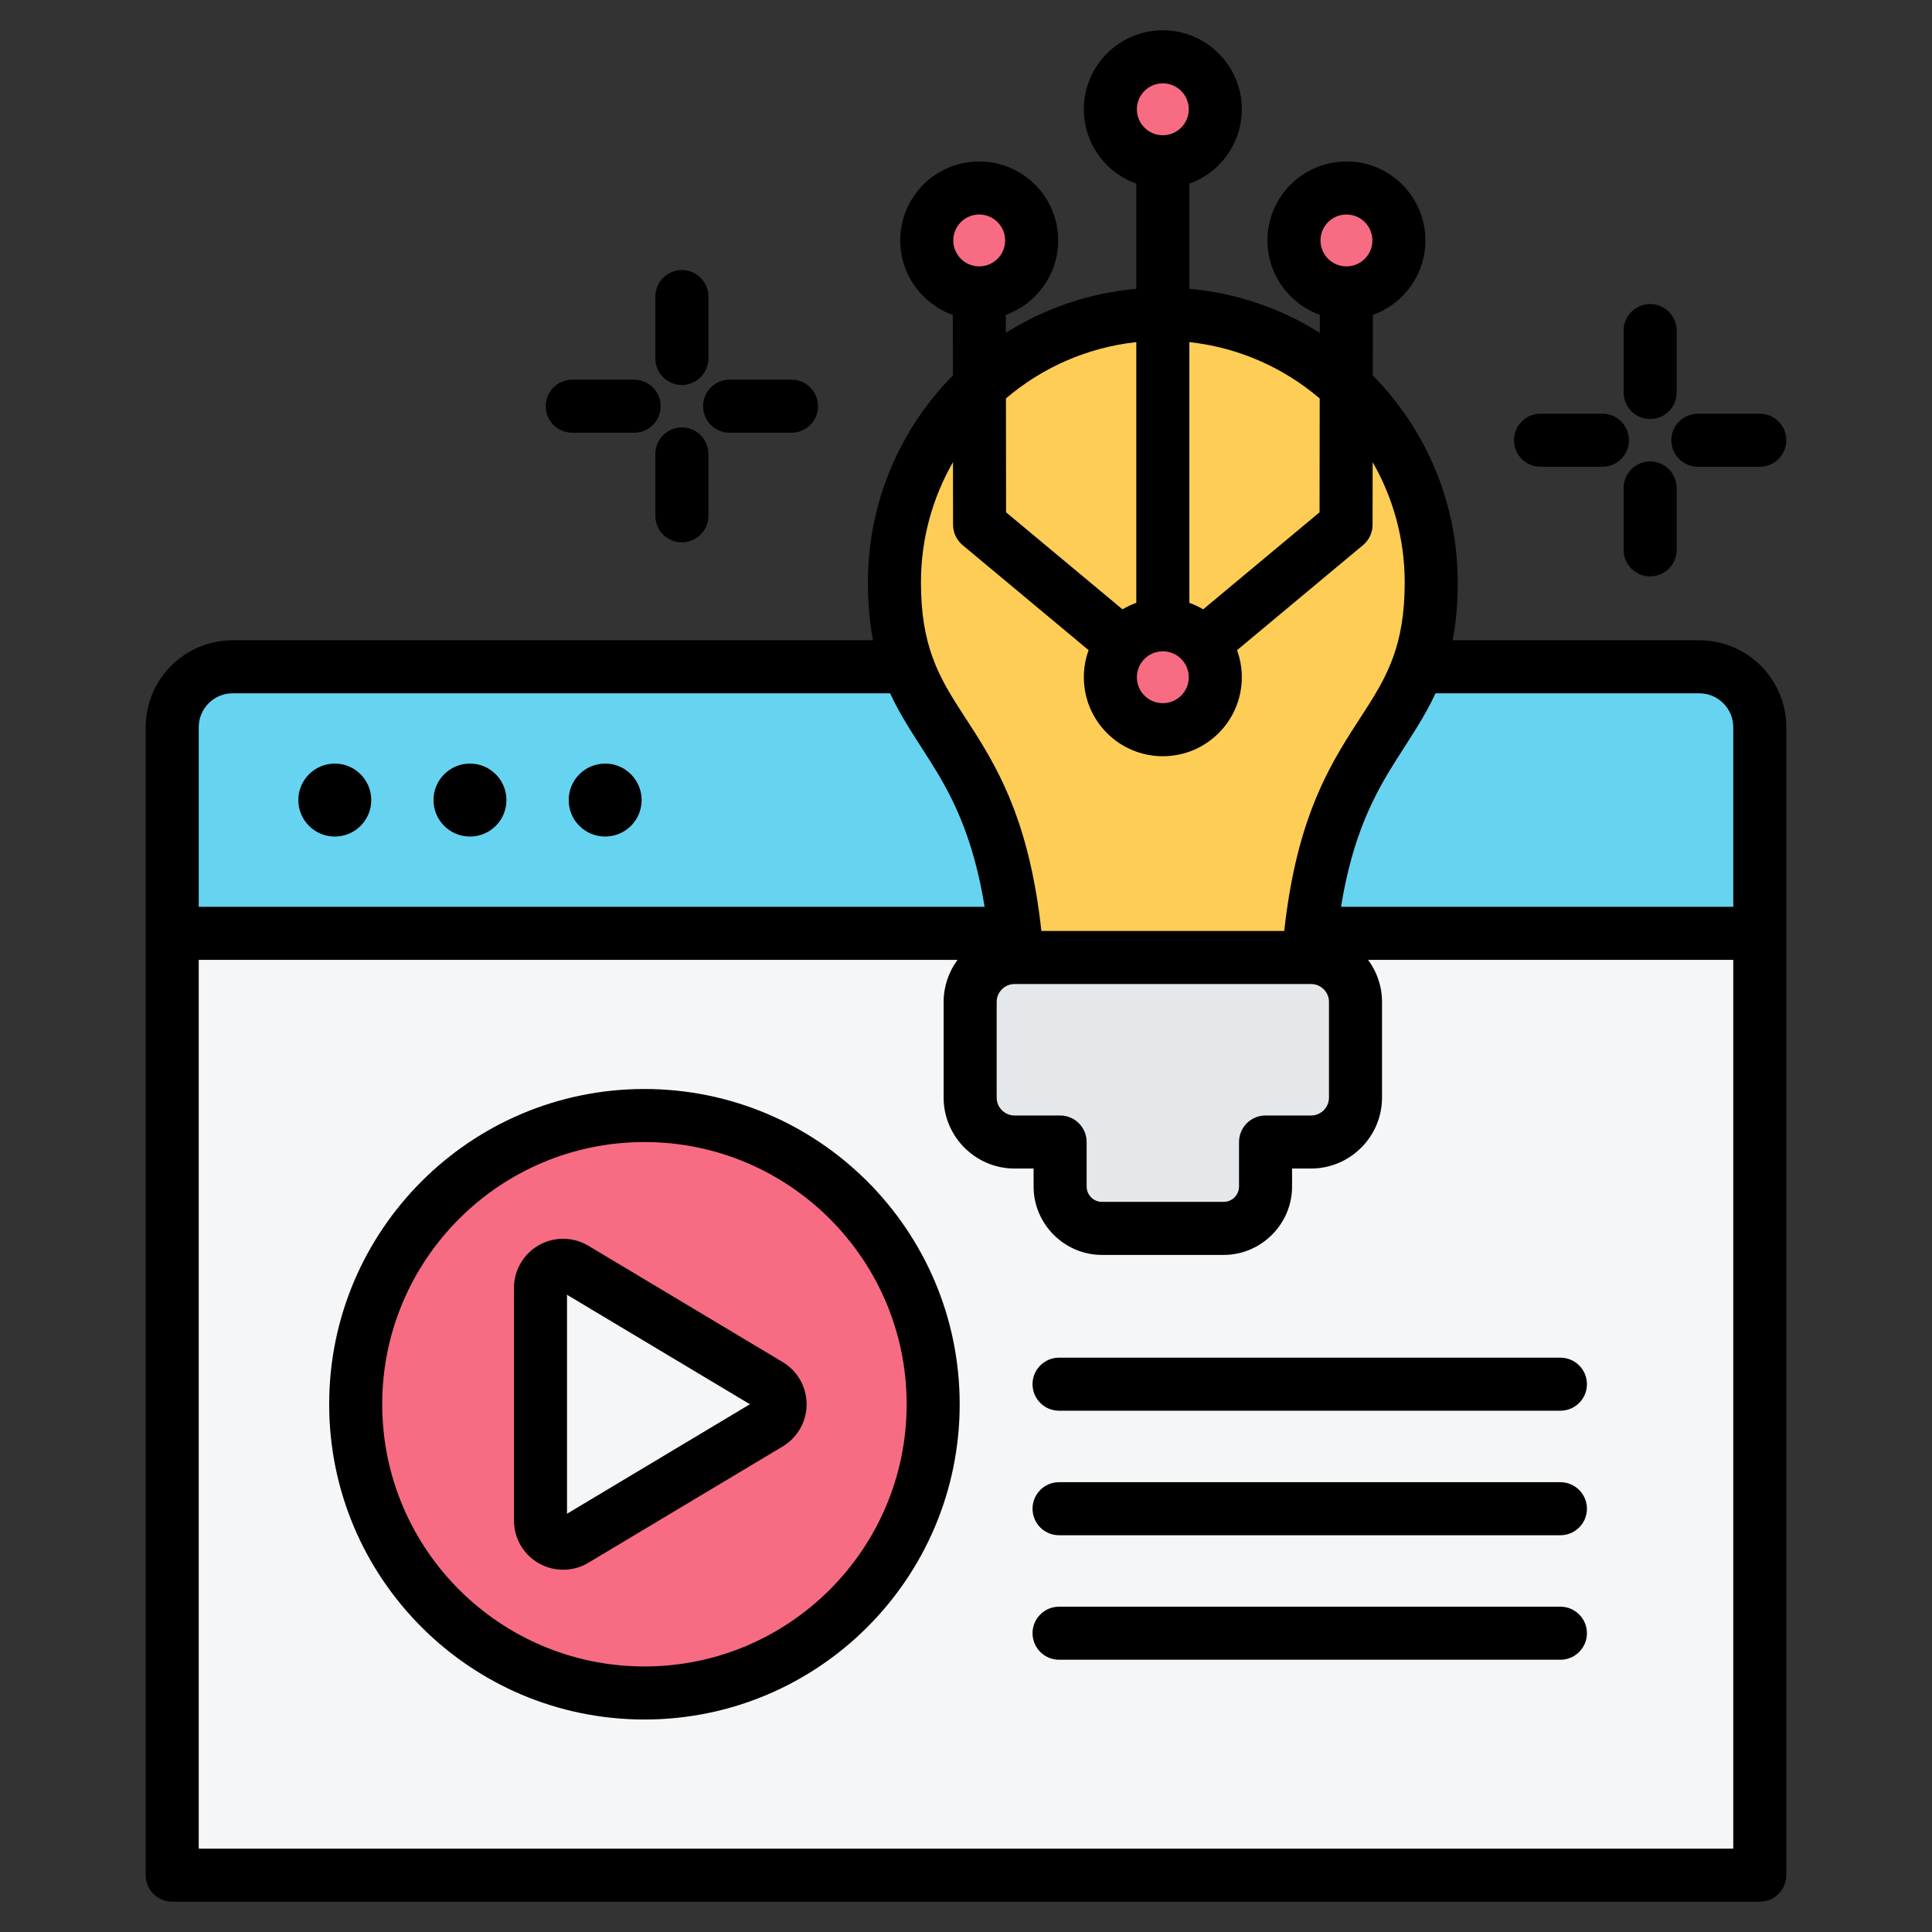
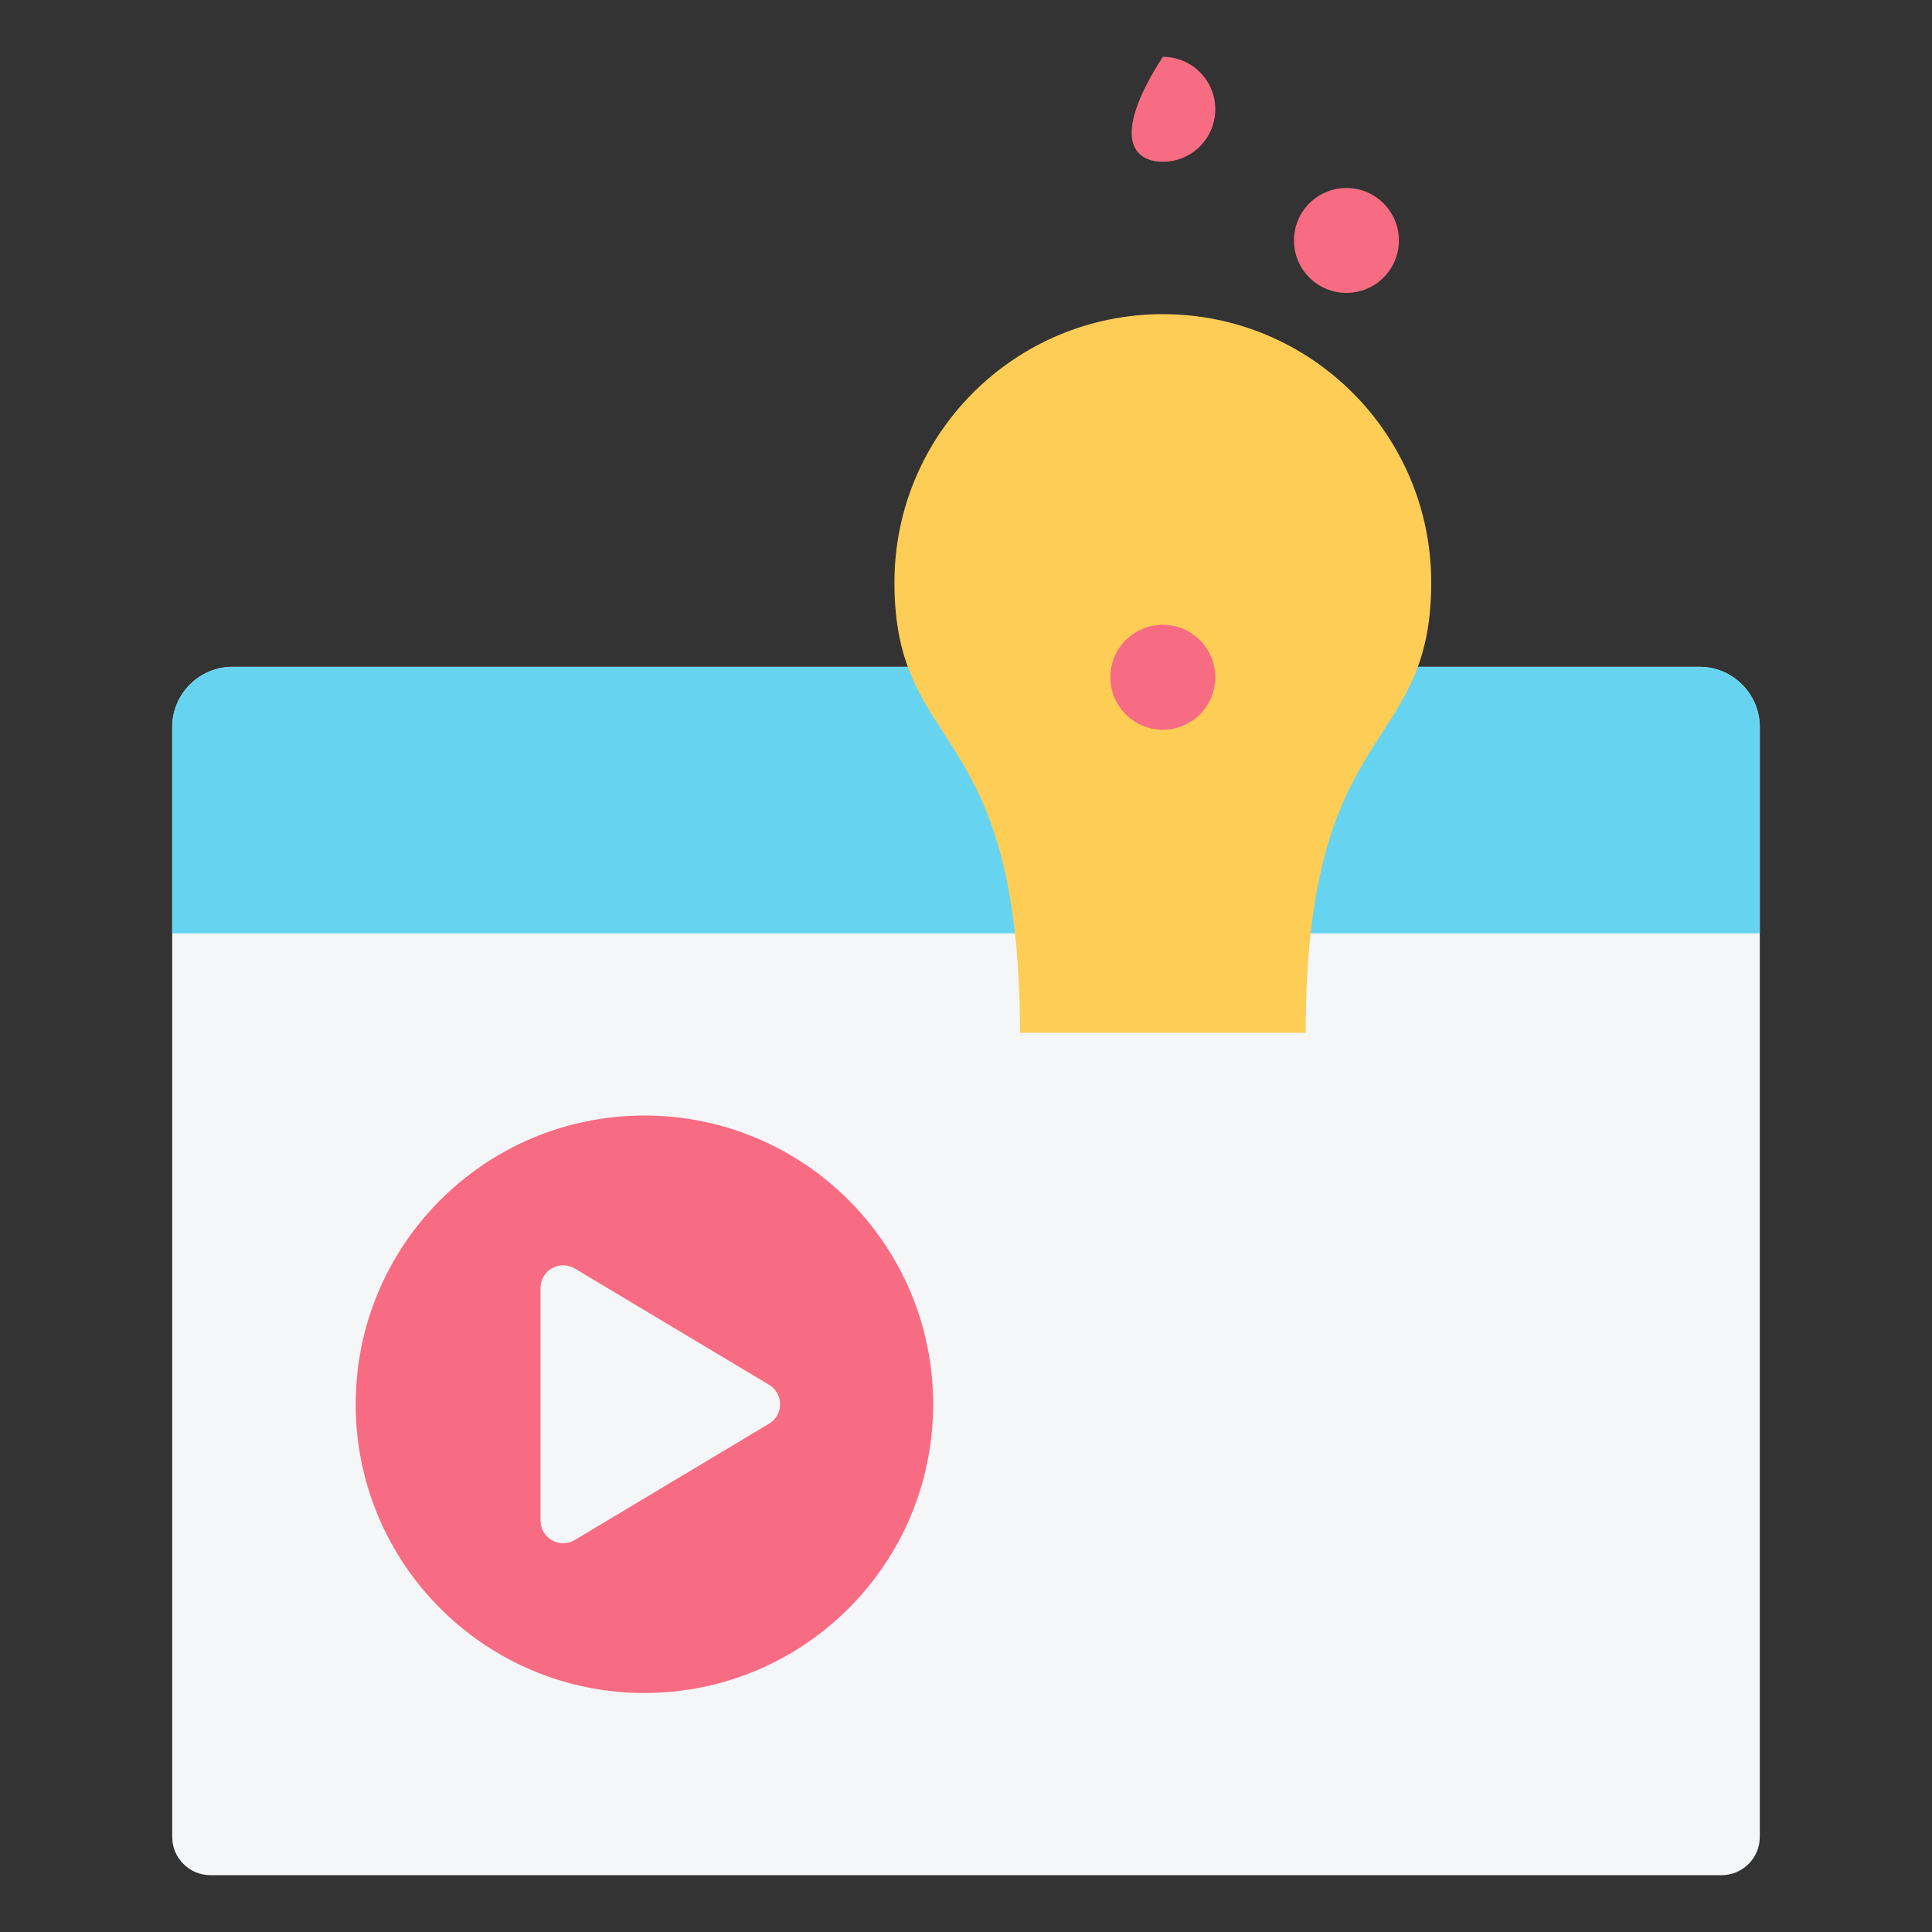
<svg xmlns="http://www.w3.org/2000/svg" width="66" height="66" viewBox="0 0 66 66" fill="none">
  <rect x="0" y="0" width="66" height="66" fill="#333333" stroke="none" />
  <path fill-rule="evenodd" clip-rule="evenodd" d="M60.117 24.843C60.117 23.704 59.192 22.779 58.053 22.779H7.947C6.808 22.779 5.883 23.704 5.883 24.843V62.752C5.883 63.474 6.468 64.059 7.19 64.059H58.81C59.532 64.059 60.117 63.474 60.117 62.752C60.117 55.943 60.117 24.843 60.117 24.843Z" fill="#F4F6F8" />
  <path fill-rule="evenodd" clip-rule="evenodd" d="M60.117 31.884H5.883V24.843C5.883 23.704 6.808 22.779 7.947 22.779H58.053C59.192 22.779 60.117 23.704 60.117 24.843V31.884Z" fill="#66D4F1" />
  <path d="M22.015 57.835C27.462 57.835 31.878 53.419 31.878 47.971C31.878 42.524 27.462 38.108 22.015 38.108C16.567 38.108 12.151 42.524 12.151 47.971C12.151 53.419 16.567 57.835 22.015 57.835Z" fill="#F76C82" />
  <path fill-rule="evenodd" clip-rule="evenodd" d="M26.273 47.307C26.506 47.447 26.649 47.699 26.649 47.971C26.649 48.243 26.506 48.496 26.273 48.635C24.58 49.649 21.365 51.573 19.635 52.609C19.396 52.752 19.099 52.755 18.856 52.618C18.614 52.48 18.464 52.223 18.464 51.945V43.998C18.464 43.72 18.614 43.462 18.856 43.325C19.099 43.188 19.396 43.191 19.635 43.334C21.365 44.37 24.58 46.294 26.273 47.307Z" fill="#F4F6F8" />
  <path fill-rule="evenodd" clip-rule="evenodd" d="M39.725 10.732C44.787 10.732 48.893 14.838 48.893 19.899C48.893 25.861 44.604 24.465 44.604 35.281H34.843C34.843 24.465 30.555 25.861 30.555 19.899C30.555 14.838 34.661 10.732 39.725 10.732Z" fill="#FDCD56" />
-   <path fill-rule="evenodd" clip-rule="evenodd" d="M34.659 32.71H44.789C45.623 32.71 46.306 33.392 46.306 34.227V37.498C46.306 38.33 45.623 39.013 44.789 39.013H43.233V40.534C43.233 41.319 42.588 41.964 41.802 41.964H37.645C36.86 41.964 36.215 41.319 36.215 40.534V39.013H34.659C33.824 39.013 33.142 38.33 33.142 37.498V34.227C33.142 33.392 33.824 32.71 34.659 32.71Z" fill="#E4E8EB" />
  <path d="M39.724 24.928C40.714 24.928 41.516 24.126 41.516 23.136C41.516 22.146 40.714 21.344 39.724 21.344C38.734 21.344 37.931 22.146 37.931 23.136C37.931 24.126 38.734 24.928 39.724 24.928Z" fill="#F76C82" />
-   <path d="M39.724 5.526C40.714 5.526 41.516 4.723 41.516 3.733C41.516 2.744 40.714 1.941 39.724 1.941C38.734 1.941 37.931 2.744 37.931 3.733C37.931 4.723 38.734 5.526 39.724 5.526Z" fill="#F76C82" />
-   <path d="M33.451 10.006C34.441 10.006 35.243 9.204 35.243 8.214C35.243 7.224 34.441 6.422 33.451 6.422C32.461 6.422 31.659 7.224 31.659 8.214C31.659 9.204 32.461 10.006 33.451 10.006Z" fill="#F76C82" />
+   <path d="M39.724 5.526C40.714 5.526 41.516 4.723 41.516 3.733C41.516 2.744 40.714 1.941 39.724 1.941C37.931 4.723 38.734 5.526 39.724 5.526Z" fill="#F76C82" />
  <path d="M45.996 10.006C46.986 10.006 47.789 9.204 47.789 8.214C47.789 7.224 46.986 6.422 45.996 6.422C45.007 6.422 44.204 7.224 44.204 8.214C44.204 9.204 45.007 10.006 45.996 10.006Z" fill="#F76C82" />
-   <path fill-rule="evenodd" clip-rule="evenodd" d="M4.977 64.059V24.843C4.977 23.204 6.308 21.873 7.947 21.873H29.824C29.713 21.3 29.649 20.653 29.649 19.899C29.649 17.143 30.757 14.645 32.551 12.826L32.549 10.757C31.503 10.385 30.753 9.386 30.753 8.214C30.753 6.725 31.962 5.516 33.451 5.516C34.94 5.516 36.149 6.725 36.149 8.214C36.149 9.384 35.403 10.381 34.36 10.755L34.361 11.371C35.673 10.544 37.19 10.011 38.818 9.866V6.275C37.774 5.903 37.026 4.905 37.026 3.733C37.026 2.244 38.235 1.035 39.724 1.035C41.213 1.035 42.422 2.244 42.422 3.733C42.422 4.905 41.674 5.903 40.63 6.275V9.866C42.257 10.011 43.774 10.543 45.086 11.37L45.087 10.755C44.045 10.381 43.298 9.384 43.298 8.214C43.298 6.725 44.507 5.516 45.996 5.516C47.486 5.516 48.694 6.725 48.694 8.214C48.694 9.386 47.945 10.385 46.899 10.757L46.896 12.826C48.691 14.645 49.798 17.143 49.798 19.899C49.798 20.653 49.735 21.3 49.624 21.873H58.053C59.692 21.873 61.023 23.204 61.023 24.843V64.059C61.023 64.559 60.617 64.965 60.117 64.965H5.883C5.383 64.965 4.977 64.559 4.977 64.059ZM30.407 23.685H7.947C7.308 23.685 6.789 24.204 6.789 24.843V30.978H33.636C33.235 28.506 32.488 27.127 31.764 25.982C31.265 25.193 30.784 24.499 30.407 23.685ZM32.555 15.789C31.859 16.999 31.461 18.403 31.461 19.899C31.461 20.968 31.61 21.773 31.857 22.453C31.861 22.463 31.864 22.473 31.868 22.483C32.22 23.438 32.754 24.158 33.295 25.014C34.217 26.471 35.183 28.262 35.573 31.782C35.573 31.783 35.575 31.797 35.576 31.804H43.872C43.873 31.797 43.874 31.783 43.874 31.782C44.264 28.262 45.231 26.471 46.152 25.014C46.693 24.158 47.227 23.438 47.579 22.483C47.583 22.473 47.587 22.463 47.59 22.453C47.838 21.773 47.987 20.968 47.987 19.899C47.987 18.403 47.588 16.999 46.892 15.788L46.889 17.927C46.889 18.195 46.77 18.45 46.563 18.622L42.259 22.211C42.364 22.499 42.422 22.811 42.422 23.136C42.422 24.625 41.213 25.834 39.724 25.834C38.235 25.834 37.026 24.625 37.026 23.136C37.026 22.811 37.083 22.499 37.189 22.211L32.884 18.622C32.678 18.45 32.559 18.195 32.558 17.927L32.555 15.789ZM33.452 9.1C33.941 9.099 34.337 8.703 34.337 8.214C34.337 7.725 33.94 7.328 33.451 7.328C32.962 7.328 32.565 7.725 32.565 8.214C32.565 8.703 32.962 9.1 33.451 9.1H33.452ZM38.818 11.687C37.128 11.871 35.591 12.565 34.364 13.612L34.369 17.501L38.346 20.816C38.494 20.728 38.653 20.653 38.818 20.594V11.687ZM39.724 4.62C40.213 4.62 40.61 4.223 40.61 3.733C40.61 3.244 40.213 2.847 39.724 2.847C39.234 2.847 38.837 3.244 38.837 3.733C38.837 4.223 39.234 4.62 39.724 4.62ZM45.083 13.611C43.856 12.565 42.319 11.871 40.63 11.687V20.594C40.795 20.653 40.953 20.728 41.102 20.816L45.078 17.501L45.083 13.611ZM45.996 9.1C46.486 9.1 46.883 8.703 46.883 8.214C46.883 7.725 46.486 7.328 45.996 7.328C45.507 7.328 45.11 7.725 45.11 8.214C45.11 8.703 45.507 9.099 45.995 9.1H45.996ZM59.211 30.978V24.843C59.211 24.204 58.692 23.685 58.053 23.685H49.04C48.663 24.499 48.182 25.193 47.684 25.982C46.96 27.127 46.212 28.506 45.811 30.978H59.211ZM6.789 32.79V63.153H59.211V32.79H46.736C47.035 33.193 47.212 33.69 47.212 34.227V37.498C47.212 38.828 46.122 39.919 44.789 39.919H44.139V40.534C44.139 41.816 43.085 42.87 41.802 42.87H37.645C36.362 42.87 35.309 41.816 35.309 40.534V39.919H34.658C33.326 39.919 32.236 38.828 32.236 37.498V34.227C32.236 33.69 32.413 33.193 32.711 32.79H6.789ZM39.033 22.58C38.911 22.732 38.837 22.925 38.837 23.136C38.837 23.625 39.234 24.022 39.724 24.022C40.213 24.022 40.61 23.625 40.61 23.136C40.61 22.925 40.537 22.732 40.414 22.58C40.412 22.578 40.41 22.576 40.409 22.574C40.406 22.57 40.402 22.566 40.399 22.562C40.237 22.371 39.994 22.25 39.724 22.25C39.453 22.25 39.211 22.371 39.048 22.562C39.045 22.566 39.042 22.57 39.039 22.574C39.037 22.576 39.035 22.578 39.033 22.58ZM34.658 33.616C34.323 33.616 34.048 33.891 34.048 34.227V37.498C34.048 37.833 34.323 38.107 34.658 38.107H36.215C36.715 38.107 37.121 38.512 37.121 39.013V40.534C37.121 40.822 37.357 41.058 37.645 41.058H41.802C42.09 41.058 42.327 40.822 42.327 40.534V39.013C42.327 38.512 42.732 38.107 43.233 38.107H44.789C45.124 38.107 45.4 37.833 45.4 37.498V34.227C45.4 33.891 45.125 33.616 44.789 33.616H34.658ZM11.437 26.085C12.125 26.085 12.683 26.644 12.683 27.332C12.683 28.02 12.125 28.578 11.437 28.578C10.749 28.578 10.191 28.02 10.191 27.332C10.191 26.644 10.749 26.085 11.437 26.085ZM20.673 26.085C21.361 26.085 21.919 26.644 21.919 27.332C21.919 28.02 21.361 28.578 20.673 28.578C19.985 28.578 19.427 28.02 19.427 27.332C19.427 26.644 19.985 26.085 20.673 26.085ZM16.055 26.085C16.743 26.085 17.301 26.644 17.301 27.332C17.301 28.02 16.743 28.578 16.055 28.578C15.367 28.578 14.809 28.02 14.809 27.332C14.809 26.644 15.367 26.085 16.055 26.085ZM22.015 37.202C27.959 37.202 32.784 42.028 32.784 47.971C32.784 53.915 27.959 58.741 22.015 58.741C16.071 58.741 11.245 53.915 11.245 47.971C11.245 42.028 16.071 37.202 22.015 37.202ZM22.015 39.014C17.071 39.014 13.057 43.028 13.057 47.971C13.057 52.915 17.071 56.929 22.015 56.929C26.959 56.929 30.973 52.915 30.973 47.971C30.973 43.028 26.959 39.014 22.015 39.014ZM26.738 46.53C27.245 46.834 27.555 47.381 27.555 47.971C27.555 48.562 27.245 49.109 26.738 49.413L20.1 53.386C19.581 53.697 18.936 53.704 18.409 53.406C17.883 53.108 17.558 52.55 17.558 51.945V43.998C17.558 43.393 17.883 42.835 18.409 42.537C18.936 42.239 19.581 42.246 20.1 42.557L26.738 46.53ZM19.37 44.231V51.712L25.618 47.971L19.37 44.231ZM36.178 48.192C35.678 48.192 35.273 47.786 35.273 47.286C35.273 46.786 35.678 46.38 36.178 46.38H53.306C53.806 46.38 54.212 46.786 54.212 47.286C54.212 47.786 53.806 48.192 53.306 48.192H36.178ZM36.178 52.446C35.678 52.446 35.273 52.04 35.273 51.54C35.273 51.04 35.678 50.634 36.178 50.634H53.306C53.806 50.634 54.212 51.04 54.212 51.54C54.212 52.04 53.806 52.446 53.306 52.446H36.178ZM36.178 56.699C35.678 56.699 35.273 56.293 35.273 55.793C35.273 55.293 35.678 54.887 36.178 54.887H53.306C53.806 54.887 54.212 55.293 54.212 55.793C54.212 56.293 53.806 56.699 53.306 56.699H36.178ZM22.388 10.131C22.388 9.631 22.794 9.225 23.294 9.225C23.794 9.225 24.2 9.631 24.2 10.131V12.246C24.2 12.746 23.794 13.152 23.294 13.152C22.794 13.152 22.388 12.746 22.388 12.246V10.131ZM27.039 12.97C27.539 12.97 27.945 13.377 27.945 13.876C27.945 14.377 27.539 14.782 27.039 14.782H24.924C24.424 14.782 24.018 14.377 24.018 13.876C24.018 13.377 24.424 12.97 24.924 12.97H27.039ZM22.388 15.507C22.388 15.007 22.794 14.601 23.294 14.601C23.794 14.601 24.2 15.007 24.2 15.507V17.622C24.2 18.122 23.794 18.528 23.294 18.528C22.794 18.528 22.388 18.122 22.388 17.622V15.507ZM21.663 12.97C22.163 12.97 22.569 13.377 22.569 13.876C22.569 14.377 22.163 14.782 21.663 14.782H19.548C19.048 14.782 18.642 14.377 18.642 13.876C18.642 13.377 19.048 12.97 19.548 12.97H21.663ZM55.465 11.293C55.465 10.793 55.871 10.387 56.371 10.387C56.871 10.387 57.277 10.793 57.277 11.293V13.408C57.277 13.908 56.871 14.314 56.371 14.314C55.871 14.314 55.465 13.908 55.465 13.408V11.293ZM60.117 14.133C60.617 14.133 61.023 14.539 61.023 15.039C61.023 15.539 60.617 15.945 60.117 15.945H58.002C57.502 15.945 57.096 15.539 57.096 15.039C57.096 14.539 57.502 14.133 58.002 14.133H60.117ZM55.465 16.669C55.465 16.169 55.871 15.764 56.371 15.764C56.871 15.764 57.277 16.169 57.277 16.669V18.785C57.277 19.284 56.871 19.69 56.371 19.69C55.871 19.69 55.465 19.284 55.465 18.785V16.669ZM54.741 14.133C55.241 14.133 55.647 14.539 55.647 15.039C55.647 15.539 55.241 15.945 54.741 15.945H52.626C52.126 15.945 51.72 15.539 51.72 15.039C51.72 14.539 52.126 14.133 52.626 14.133H54.741Z" fill="black" />
</svg>